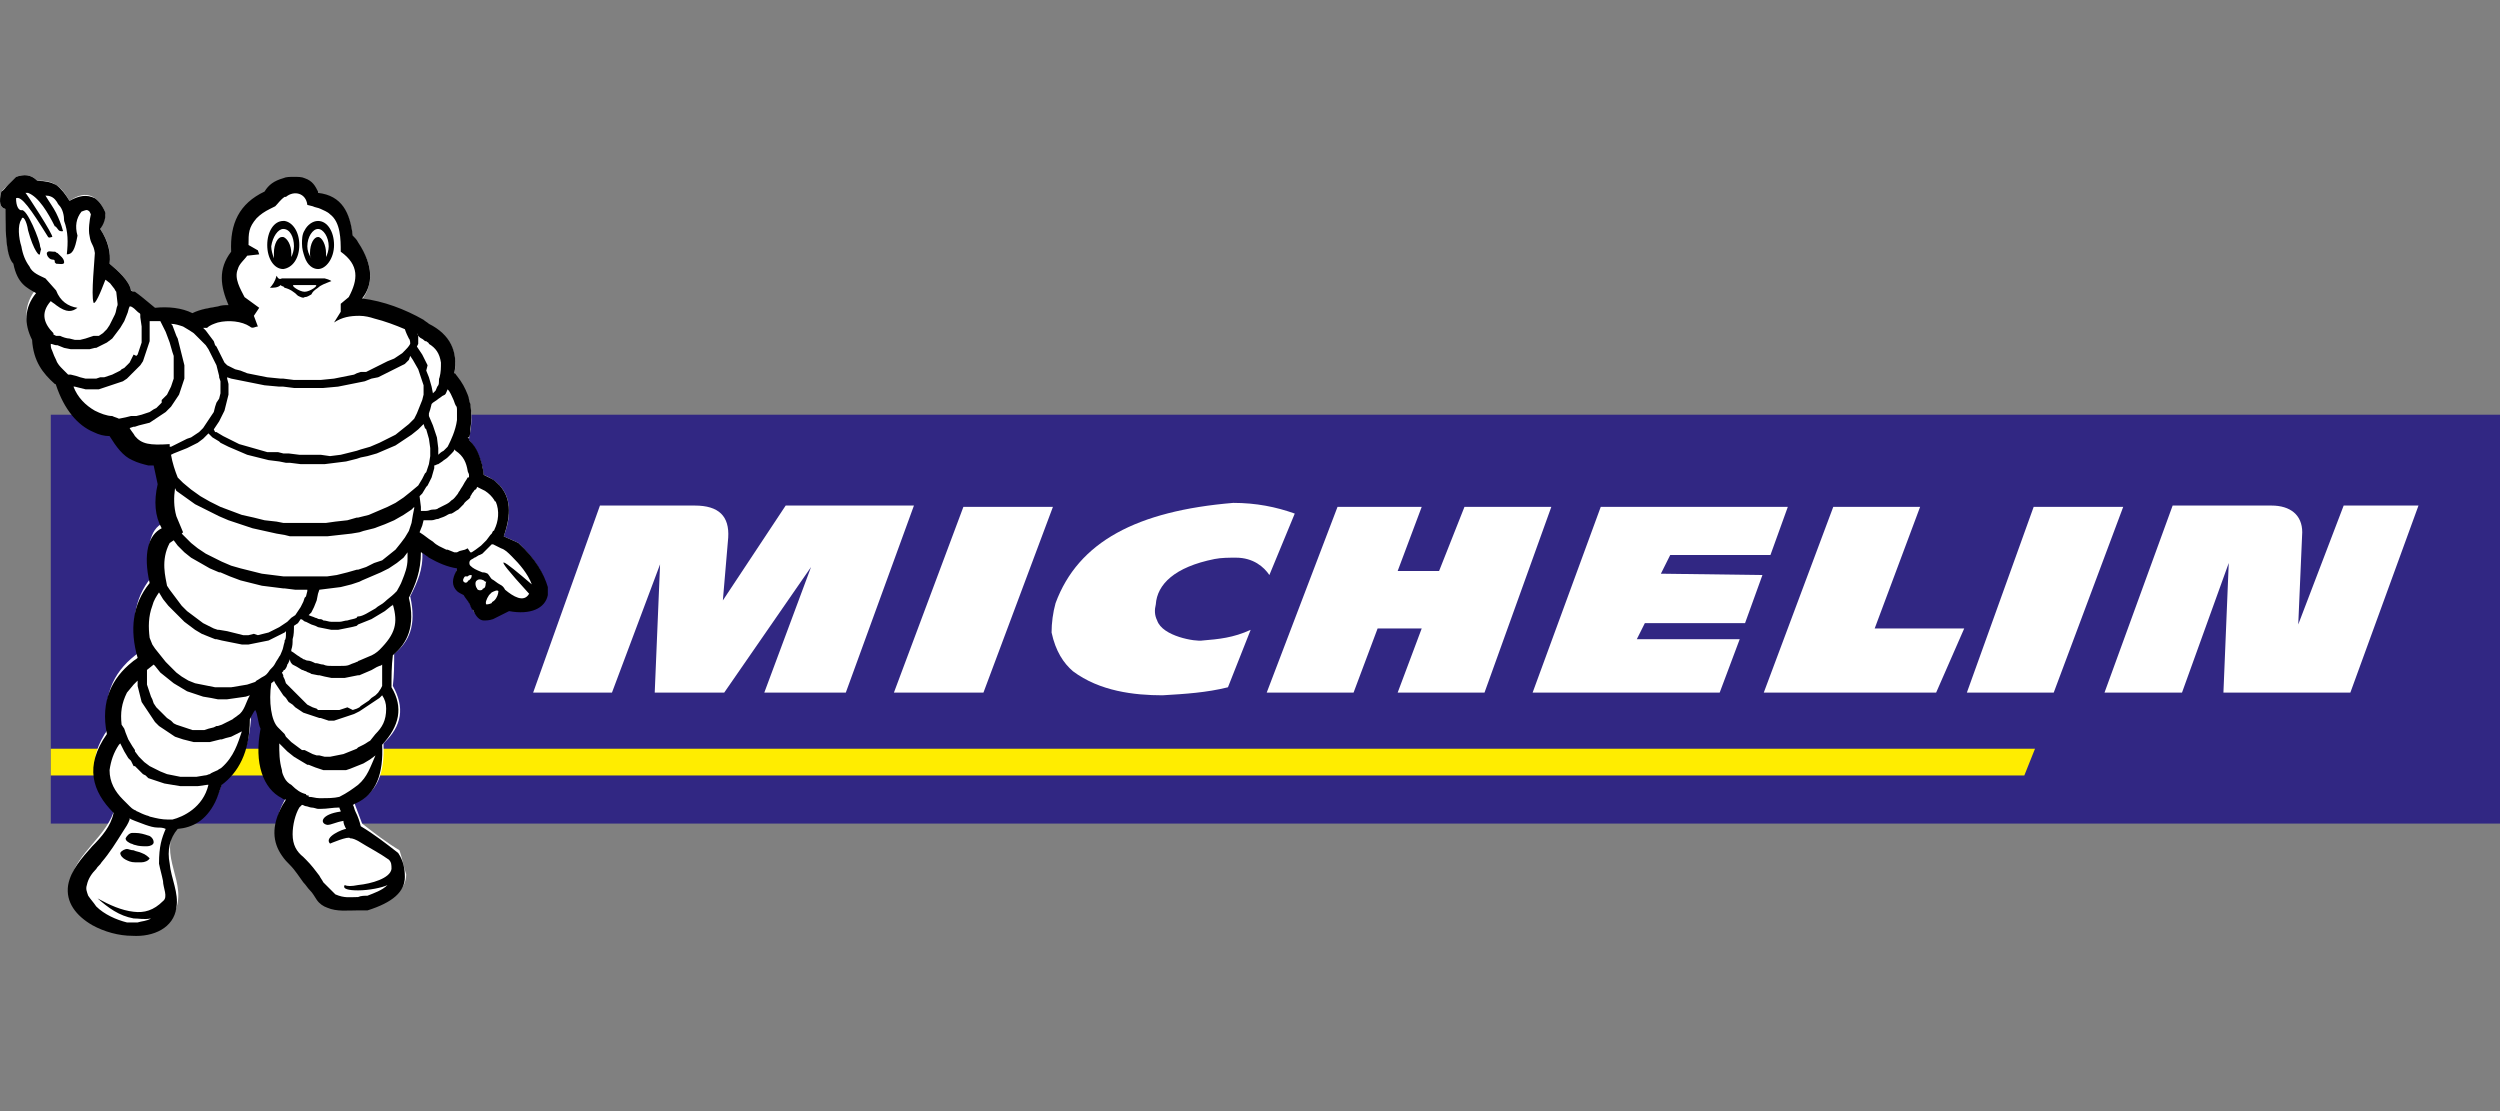
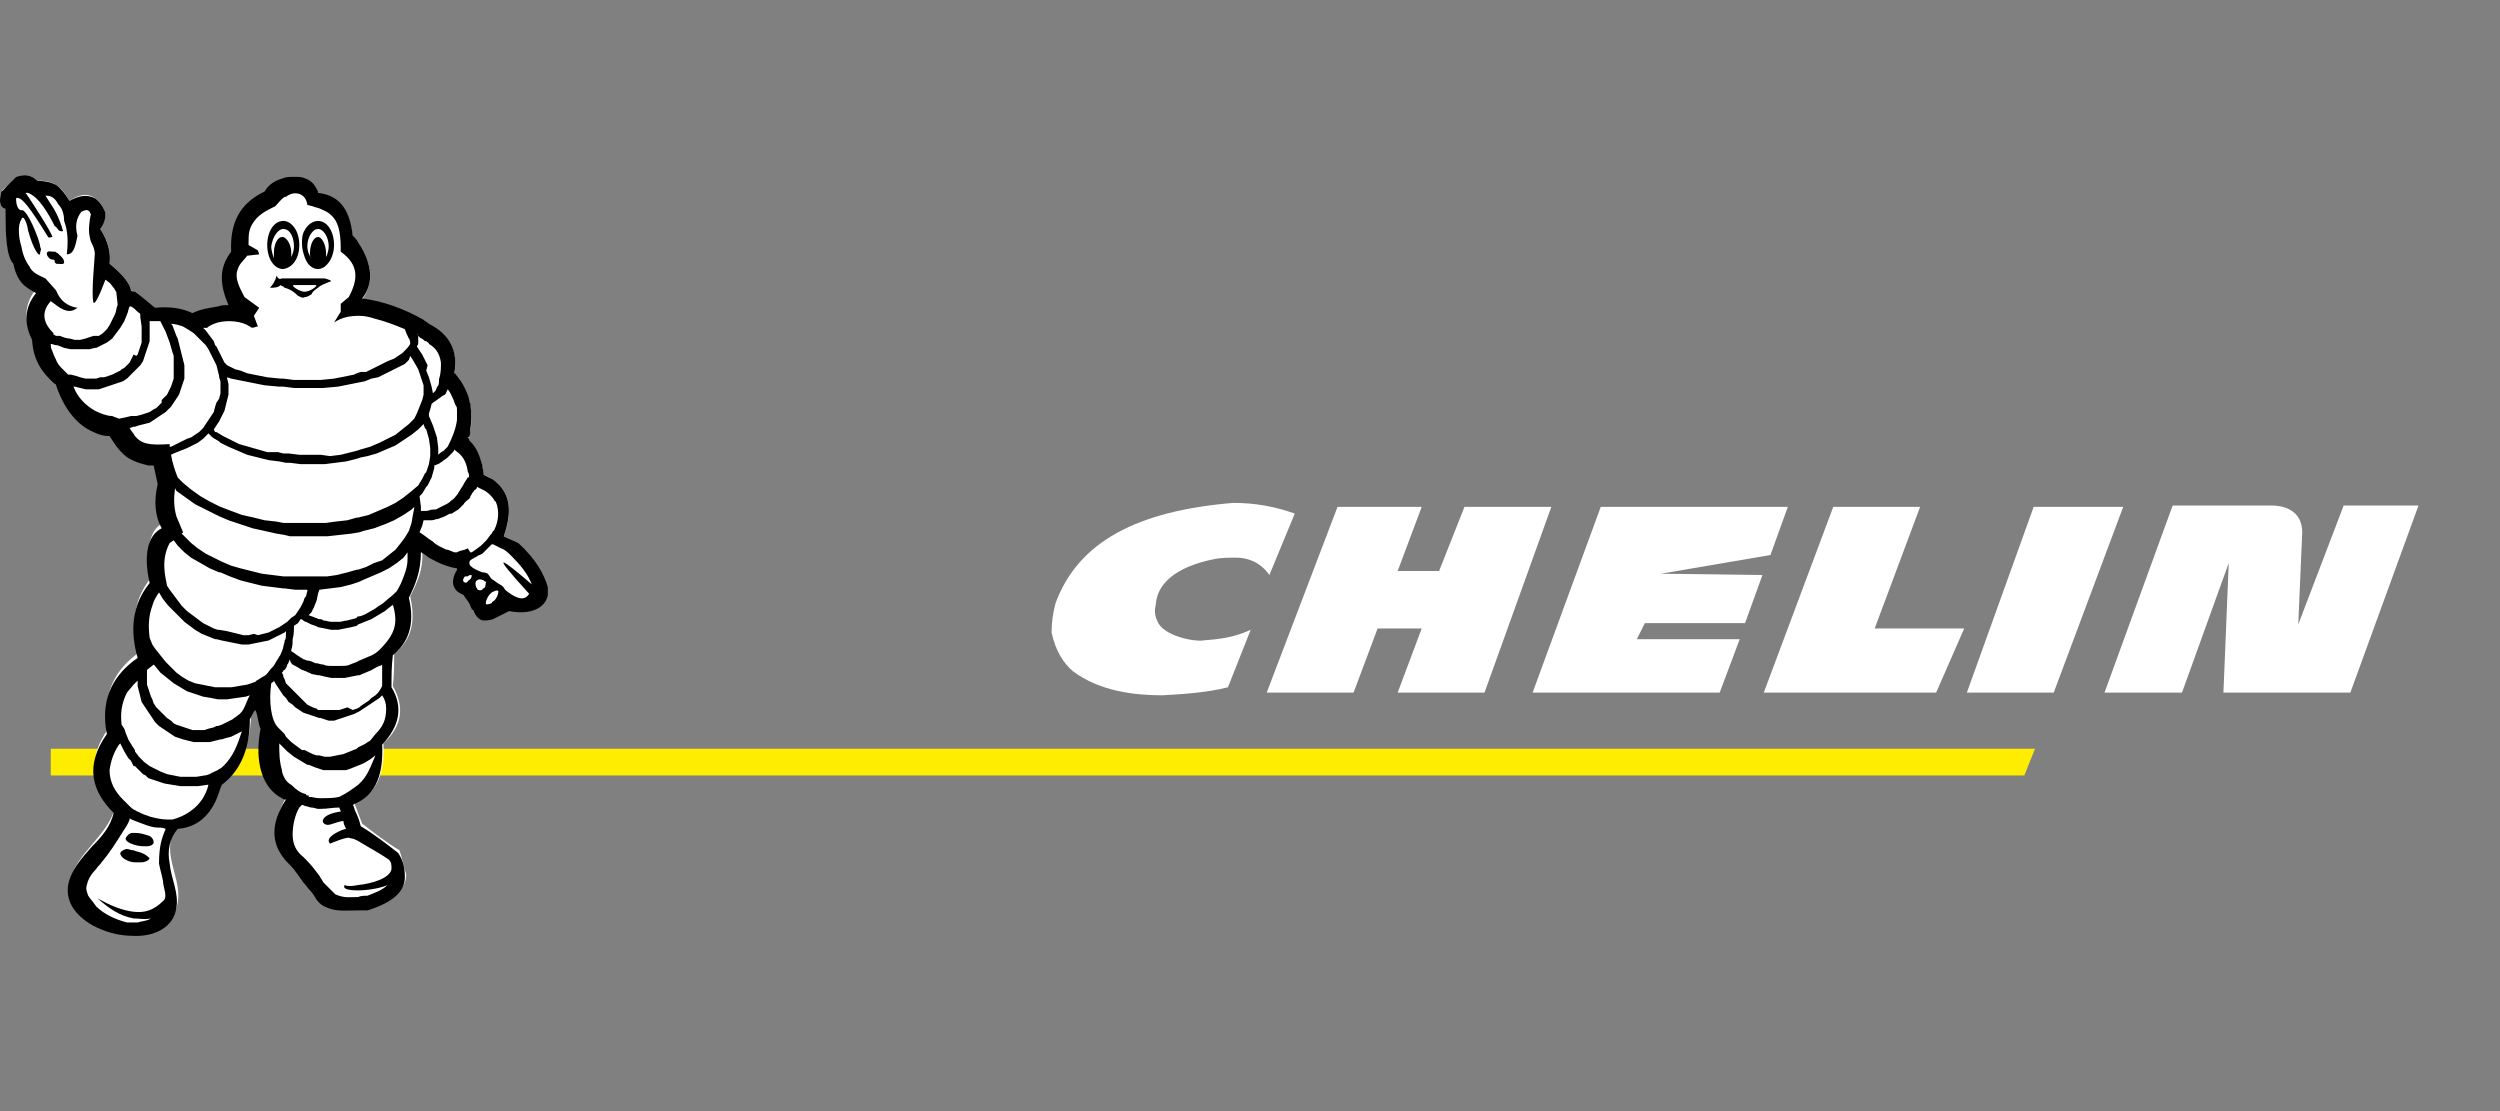
<svg xmlns="http://www.w3.org/2000/svg" width="144" height="64" viewBox="0 0 144 64" fill="none">
  <rect x="0" y="0" width="144" height="64" fill="#808080" stroke="none" />
-   <path fill-rule="evenodd" clip-rule="evenodd" d="M2.925 23.887H144V47.438H2.925V23.887Z" fill="#312783" />
-   <path fill-rule="evenodd" clip-rule="evenodd" d="M30.709 39.895L34.557 29.12H40.021C41.407 29.12 42.022 29.736 41.945 30.967L41.637 34.584L45.255 29.12H52.643L48.718 39.895H44.023L46.717 32.66L41.714 39.895H37.712L38.02 32.506L35.249 39.895H30.709Z" fill="white" />
-   <path fill-rule="evenodd" clip-rule="evenodd" d="M51.489 39.895L55.491 29.197H60.648L56.646 39.895H51.489Z" fill="white" />
  <path fill-rule="evenodd" clip-rule="evenodd" d="M77.041 29.197L72.962 39.895H77.965L79.35 36.201H81.89L80.505 39.895H85.507L89.356 29.197H84.353L82.891 32.891H80.505L81.89 29.197H77.041Z" fill="white" />
-   <path fill-rule="evenodd" clip-rule="evenodd" d="M92.203 29.197H102.978L101.978 31.968H96.205L95.667 33.045L101.516 33.122L100.515 35.893H94.743L94.281 36.816H100.208L99.053 39.895H88.278L92.203 29.197Z" fill="white" />
+   <path fill-rule="evenodd" clip-rule="evenodd" d="M92.203 29.197H102.978L101.978 31.968L95.667 33.045L101.516 33.122L100.515 35.893H94.743L94.281 36.816H100.208L99.053 39.895H88.278L92.203 29.197Z" fill="white" />
  <path fill-rule="evenodd" clip-rule="evenodd" d="M105.595 29.197L101.593 39.895H111.521L113.138 36.201H107.981L110.598 29.197H105.595Z" fill="white" />
  <path fill-rule="evenodd" clip-rule="evenodd" d="M113.291 39.895L117.139 29.197H122.296L118.294 39.895H113.291Z" fill="white" />
  <path fill-rule="evenodd" clip-rule="evenodd" d="M121.219 39.895L125.144 29.12H130.839C131.917 29.12 132.609 29.659 132.609 30.659L132.379 35.97L134.995 29.12H139.305L135.38 39.895H128.069L128.376 32.429L125.683 39.895H121.219Z" fill="white" />
  <path fill-rule="evenodd" clip-rule="evenodd" d="M72.038 36.278L70.73 39.587C69.498 39.895 68.267 39.972 66.959 40.049C65.342 40.049 63.341 39.818 61.802 38.664C61.263 38.202 60.801 37.509 60.571 36.432C60.571 35.893 60.648 35.277 60.801 34.738C62.11 31.198 65.496 29.428 71.038 28.966C72.346 28.966 73.501 29.197 74.578 29.582L73.116 33.122C72.808 32.66 72.192 32.122 71.192 32.122C70.807 32.122 70.345 32.122 69.96 32.199C67.651 32.66 66.651 33.661 66.574 34.815C66.497 35.123 66.497 35.431 66.651 35.739C66.959 36.663 68.883 36.97 69.267 36.893C70.191 36.816 71.038 36.739 72.038 36.278Z" fill="white" />
  <path fill-rule="evenodd" clip-rule="evenodd" d="M2.925 43.127H117.216L116.601 44.667H2.925V43.127Z" fill="#FFED00" />
  <path fill-rule="evenodd" clip-rule="evenodd" d="M16.932 10.341C17.933 10.264 18.164 10.726 18.317 11.187C19.703 11.341 20.165 12.342 20.319 13.65C21.55 15.113 21.55 16.267 20.857 17.267C22.243 17.498 23.551 17.96 24.706 18.73C25.937 19.346 26.399 20.269 26.168 21.578C27.322 22.963 27.245 24.117 27.015 25.272H26.938L27.015 25.349C27.476 25.887 27.784 26.58 27.861 27.35C29.169 27.889 29.708 29.043 29.015 30.89C29.323 31.044 29.554 31.121 29.862 31.275C32.402 33.738 31.632 35.508 29.246 35.046C28.323 35.585 27.553 35.97 27.168 34.969C27.015 34.661 26.86 34.431 26.707 34.123C26.091 33.892 26.014 33.43 26.399 32.66C25.629 32.583 24.936 32.276 24.321 31.737C24.398 32.814 24.013 33.584 23.628 34.353C24.013 36.047 23.551 36.97 22.704 37.663C22.704 38.279 22.704 38.894 22.628 39.51C23.32 40.742 23.166 41.819 22.089 42.82C22.166 44.436 21.781 45.744 20.395 46.206C20.549 46.591 20.703 47.053 20.857 47.438C21.55 47.976 22.243 48.515 23.012 48.977C23.166 49.438 23.243 49.9 23.397 50.362C23.397 51.209 22.704 51.824 21.242 52.286C20.473 52.209 19.78 52.209 18.933 52.132C18.625 51.824 18.241 51.44 17.933 51.132C17.548 50.67 17.163 50.131 16.778 49.669C15.855 48.669 15.547 47.438 16.547 45.821C15.316 45.359 15.008 43.743 15.162 41.588C15.008 41.28 14.931 40.895 14.777 40.588C14.7 40.665 14.546 40.972 14.469 41.126C14.392 43.127 13.777 44.205 12.853 44.898C12.314 46.745 11.391 47.438 10.313 47.438C9.851 47.976 9.697 48.592 9.851 49.438C10.005 50.285 10.39 51.132 10.236 51.978C9.774 54.903 3.694 53.518 4.079 50.67C4.387 49.131 6.234 48.13 6.619 46.514C5.388 45.206 4.926 43.82 6.234 41.973C5.849 39.895 6.696 38.51 8.004 37.586C7.543 35.97 7.696 34.508 8.697 33.276C8.389 31.583 8.62 30.505 9.39 30.12C9.082 29.428 9.005 28.581 9.159 27.581C9.082 27.196 9.005 26.888 8.928 26.503C8.851 26.503 8.697 26.503 8.62 26.503C7.696 26.426 6.927 25.811 6.388 24.81C4.926 24.656 3.848 23.733 3.232 21.885C2.54 21.347 2.001 20.577 1.847 19.346C1.385 18.422 1.385 17.498 2.078 16.652C1.616 16.575 1.001 16.267 0.847 15.189C0.462 15.036 0.308 13.65 0.308 12.034C0 11.957 -0.077 11.649 0.077 11.033C0.231 10.879 0.385 10.726 0.462 10.649C0.616 10.495 0.77 10.341 0.924 10.187C1.385 10.033 1.77 10.033 2.155 10.418C3.156 10.341 3.617 10.879 4.002 11.572C4.772 11.033 5.541 11.033 6.08 12.265C6.08 12.573 5.926 12.88 5.772 13.188C6.234 13.881 6.388 14.497 6.311 15.189C6.773 15.574 7.466 16.19 7.543 16.729C7.466 16.652 8.081 17.037 8.928 17.806C9.697 17.729 10.467 17.806 11.083 18.114C11.775 17.729 12.545 17.652 13.238 17.652C12.776 16.652 12.622 15.651 13.392 14.574C13.238 13.034 13.854 11.803 15.316 11.11C15.624 10.649 15.932 10.341 16.932 10.341Z" fill="white" />
  <path fill-rule="evenodd" clip-rule="evenodd" d="M29.862 31.275C29.554 31.121 29.323 31.044 29.015 30.89C29.477 29.582 29.4 28.658 28.785 27.965C28.631 27.812 28.477 27.658 28.323 27.581C28.169 27.504 28.015 27.427 27.861 27.35C27.861 27.119 27.784 26.965 27.784 26.811C27.63 26.272 27.476 25.811 27.091 25.426C27.015 25.349 27.015 25.349 27.015 25.272L26.938 25.195H27.015C27.091 25.041 27.091 24.887 27.091 24.733C27.168 24.271 27.168 23.809 27.091 23.271C27.015 23.117 27.015 22.886 26.938 22.732C26.784 22.347 26.63 22.039 26.322 21.654C26.245 21.578 26.245 21.5 26.168 21.5C26.399 20.269 25.937 19.268 24.706 18.653C24.629 18.576 24.475 18.499 24.398 18.422C23.32 17.806 22.089 17.344 20.857 17.191C21.473 16.421 21.55 15.343 20.626 13.958C20.549 13.804 20.473 13.727 20.319 13.573C20.165 12.265 19.703 11.264 18.317 11.11C18.317 11.11 18.317 11.11 18.317 11.033C18.164 10.726 18.01 10.418 17.548 10.264C17.394 10.187 17.163 10.187 16.932 10.187C16.701 10.187 16.47 10.187 16.316 10.264C15.778 10.418 15.47 10.649 15.239 11.033C13.777 11.726 13.238 12.88 13.315 14.497C12.545 15.497 12.699 16.498 13.161 17.575C12.93 17.575 12.776 17.575 12.545 17.652C12.083 17.729 11.545 17.806 11.083 18.037C10.467 17.729 9.697 17.652 8.928 17.729C8.466 17.344 8.004 16.96 7.773 16.806C7.619 16.806 7.543 16.729 7.543 16.729C7.466 16.19 6.773 15.574 6.311 15.189C6.388 14.574 6.234 13.881 5.772 13.188C6.003 12.88 6.08 12.573 6.08 12.265C5.926 11.88 5.695 11.572 5.464 11.418C5.003 11.187 4.541 11.264 4.002 11.572C3.771 11.187 3.54 10.879 3.232 10.649C2.925 10.495 2.617 10.418 2.155 10.418C1.77 10.033 1.385 10.033 0.924 10.187C0.77 10.341 0.616 10.495 0.462 10.649C0.308 10.803 0.231 10.956 0.077 11.033C-0.077 11.649 0 11.957 0.308 12.034C0.308 13.65 0.385 14.805 0.77 15.189C1.001 16.344 1.539 16.575 2.078 16.883C1.385 17.729 1.385 18.653 1.847 19.576C1.924 20.808 2.463 21.5 3.156 22.116C3.232 22.116 3.232 22.193 3.232 22.193C3.694 23.578 4.464 24.502 5.388 24.887C5.695 25.041 6.003 25.118 6.311 25.118C6.696 25.733 7.081 26.272 7.619 26.503C7.927 26.657 8.235 26.734 8.543 26.811C8.62 26.811 8.774 26.811 8.851 26.811C8.928 27.196 9.005 27.504 9.082 27.889C8.851 28.889 8.928 29.736 9.313 30.428C8.543 30.813 8.235 31.891 8.62 33.584C7.619 34.815 7.466 36.278 7.927 37.894C7.85 37.971 7.696 38.048 7.619 38.125C6.465 39.048 5.772 40.357 6.157 42.281C4.849 44.128 5.311 45.59 6.542 46.822C6.388 47.591 5.849 48.207 5.311 48.746C4.695 49.438 4.079 50.131 3.925 50.978C3.771 51.978 4.387 52.748 5.311 53.287C6.003 53.672 6.85 53.903 7.619 53.903C8.851 53.979 10.005 53.441 10.159 52.286C10.313 51.44 9.851 50.593 9.774 49.746C9.621 48.977 9.774 48.284 10.236 47.745C11.083 47.668 11.852 47.283 12.391 46.206C12.545 45.898 12.622 45.59 12.776 45.206C13.7 44.513 14.392 43.358 14.392 41.434C14.469 41.28 14.623 40.972 14.7 40.895C14.854 41.126 14.854 41.665 15.008 41.973C14.623 43.974 15.162 45.436 16.239 45.975C16.316 46.052 16.393 46.052 16.47 46.052C16.393 46.206 16.316 46.283 16.239 46.437C15.624 47.591 15.701 48.515 16.239 49.285C16.393 49.516 16.547 49.669 16.701 49.823C17.009 50.131 17.24 50.516 17.471 50.824C17.625 50.978 17.702 51.132 17.856 51.286C18.01 51.44 18.087 51.593 18.241 51.824C18.395 52.055 18.625 52.209 18.856 52.286C19.395 52.517 20.011 52.44 20.549 52.44C20.78 52.44 20.934 52.44 21.165 52.44C22.628 51.978 23.32 51.363 23.32 50.516C23.32 50.054 23.243 49.593 22.935 49.131C22.243 48.592 21.55 48.053 20.78 47.591C20.703 47.283 20.626 47.053 20.473 46.745C20.395 46.591 20.395 46.437 20.319 46.36C20.395 46.36 20.395 46.283 20.473 46.283C21.704 45.744 22.089 44.513 22.012 42.897C23.012 41.819 23.243 40.742 22.55 39.587C22.55 38.971 22.55 38.356 22.628 37.74C23.474 37.047 23.936 36.047 23.551 34.431C23.936 33.661 24.244 32.891 24.244 31.814C24.321 31.814 24.321 31.891 24.398 31.891C24.475 31.968 24.629 32.045 24.706 32.122C25.244 32.429 25.783 32.66 26.322 32.737C26.322 32.737 26.322 32.737 26.322 32.814C26.014 33.353 26.014 33.738 26.322 34.046C26.399 34.123 26.553 34.2 26.707 34.277C26.784 34.431 26.938 34.584 27.015 34.738C27.091 34.815 27.091 34.969 27.168 35.046C27.168 35.123 27.168 35.123 27.245 35.123C27.399 35.508 27.63 35.739 27.861 35.739C28.015 35.739 28.169 35.739 28.4 35.662C28.554 35.585 28.708 35.508 28.862 35.431C29.015 35.354 29.169 35.277 29.323 35.2C30.555 35.431 31.401 35.046 31.555 34.277V33.815C31.325 33.045 30.863 32.199 29.862 31.275ZM26.938 27.119C26.938 27.196 27.015 27.273 27.015 27.35V27.427C27.015 27.504 27.015 27.504 26.938 27.504C26.86 27.658 26.784 27.735 26.707 27.889C26.63 28.043 26.553 28.119 26.476 28.273C26.399 28.35 26.399 28.427 26.322 28.504C26.245 28.581 26.168 28.735 26.014 28.812C25.937 28.889 25.86 28.966 25.706 29.043C25.552 29.12 25.398 29.197 25.244 29.274C25.167 29.351 25.013 29.351 24.936 29.351C24.782 29.351 24.706 29.428 24.552 29.428C24.475 29.428 24.475 29.428 24.398 29.428C24.321 29.428 24.244 29.428 24.244 29.428V29.197L24.167 28.581L24.244 28.504L24.321 28.427L24.552 28.043L24.629 27.965L24.86 27.504L25.013 26.965V26.811C25.09 26.811 25.167 26.734 25.244 26.734L25.475 26.58C25.552 26.503 25.706 26.426 25.783 26.349C25.86 26.272 25.937 26.195 26.014 26.118C26.091 26.041 26.168 25.964 26.168 25.887L26.245 25.964C26.707 26.272 26.86 26.657 26.938 27.119ZM25.629 22.732C25.706 22.655 25.706 22.578 25.783 22.424C25.937 22.578 26.014 22.809 26.091 22.963C26.168 23.117 26.168 23.194 26.245 23.348C26.322 23.425 26.322 23.502 26.322 23.655C26.322 23.809 26.322 23.963 26.322 24.194C26.245 24.81 25.937 25.426 25.86 25.58L25.783 25.733C25.706 25.811 25.629 25.887 25.552 25.964C25.398 26.041 25.321 26.118 25.244 26.195V25.811L25.167 25.195L24.936 24.502L24.706 23.963V23.886V23.809L24.782 23.578L24.86 23.271L24.936 23.194L25.167 23.04C25.244 22.963 25.398 22.886 25.475 22.809L25.629 22.732ZM24.167 19.422C24.244 19.499 24.321 19.499 24.398 19.576C24.475 19.653 24.475 19.653 24.552 19.653C24.629 19.73 24.706 19.73 24.706 19.807C25.09 20.038 25.321 20.346 25.398 20.885C25.398 21.193 25.398 21.424 25.321 21.731C25.244 21.885 25.321 22.039 25.244 22.193C25.167 22.27 25.167 22.347 25.09 22.501C25.013 22.578 25.013 22.578 24.936 22.655L24.86 22.27L24.706 21.731L24.552 21.347L24.629 21.039L24.398 20.577L24.321 20.423L24.013 19.961L24.09 19.807V19.73V19.576V19.422C24.09 19.346 24.09 19.268 24.013 19.192C24.09 19.346 24.09 19.346 24.167 19.422ZM23.628 20.5L23.782 20.731L24.09 21.27L24.244 21.731L24.398 22.193V22.501V22.655V22.732L24.321 23.04L24.167 23.425L24.013 23.809L23.859 24.117L23.551 24.425L23.166 24.733L22.781 25.041L22.32 25.272L21.858 25.503L21.319 25.733L20.78 25.887L20.549 25.964L20.242 26.041L19.626 26.195L19.01 26.272L18.471 26.195H18.317H17.856H17.548H17.24L16.624 26.118H16.316L16.009 26.041H15.393L14.854 25.887L14.315 25.733L13.777 25.58L13.315 25.349L12.853 25.118L12.468 24.887H12.391L12.314 24.733L12.468 24.502L12.622 24.271L12.776 23.963L12.93 23.655L13.007 23.348L13.084 23.04L13.161 22.732V22.424V22.116L13.084 21.808V21.731L13.315 21.808L13.7 21.885L14.085 21.962L14.469 22.039L14.854 22.116L15.239 22.193L16.085 22.27H16.316L16.932 22.347H17.548H17.779H18.317H18.625L19.472 22.27L19.857 22.193L20.242 22.116L20.626 22.039L21.011 21.962L21.396 21.808L21.781 21.731L22.089 21.578L22.397 21.424L22.704 21.27L23.012 21.116L23.32 20.962L23.551 20.731L23.628 20.5ZM11.93 18.884C12.083 18.73 12.314 18.653 12.545 18.576C13.161 18.422 13.931 18.499 14.392 18.807C14.546 18.961 14.7 18.807 14.854 18.807L14.623 18.191L14.931 17.729L14.085 17.113C13.854 16.652 13.469 16.036 13.7 15.497C13.777 15.189 14.085 14.959 14.238 14.728L14.931 14.651L14.854 14.42L14.315 14.112C14.315 13.419 14.315 13.111 14.777 12.573C15.008 12.342 15.239 12.188 15.547 12.034L15.855 11.88C16.009 11.726 16.163 11.495 16.393 11.341C16.393 11.341 16.393 11.341 16.47 11.341C16.932 10.956 17.625 11.11 17.702 11.803L18.01 11.88C18.164 11.957 18.317 11.957 18.471 12.034C18.625 12.111 18.856 12.188 19.01 12.342C19.626 12.803 19.626 13.804 19.626 14.497C20.703 15.266 20.626 16.113 20.088 17.113L19.626 17.498V17.96L19.241 18.576C19.703 18.268 20.165 18.191 20.703 18.191C21.011 18.191 21.319 18.268 21.55 18.345C22.166 18.499 22.781 18.73 23.32 18.961C23.397 19.192 23.474 19.346 23.551 19.499C23.628 19.576 23.628 19.73 23.628 19.807C23.551 19.961 23.397 20.115 23.32 20.192L23.166 20.346L22.935 20.5L22.704 20.654L22.32 20.808L22.012 20.962L21.704 21.116L21.396 21.27L21.088 21.424H20.78L20.549 21.5L20.395 21.578L20.011 21.654L19.241 21.808L18.471 21.885H18.241H17.702H17.471H16.932L16.316 21.808H16.163L15.393 21.731L14.623 21.578L14.238 21.5L13.854 21.347L13.546 21.27L13.238 21.116L13.084 21.039L12.93 20.885L12.776 20.577L12.622 20.269L12.468 19.961L12.391 19.884L12.314 19.653L12.083 19.346L11.852 19.038L11.699 18.884C11.852 18.884 11.852 18.884 11.93 18.884ZM3.232 16.729L2.617 16.036C2.309 15.882 1.847 15.728 1.693 15.343C1.462 15.036 1.308 14.651 1.231 14.189C1.077 13.727 1.001 12.957 1.231 12.65C1.308 12.342 1.539 12.727 1.616 13.265C1.924 14.42 2.309 14.882 2.309 14.574C2.386 14.189 2.386 14.497 2.309 14.189C2.309 13.881 1.539 11.957 1.231 12.111C1.077 12.111 0.924 11.88 0.924 11.418C1.231 11.264 1.77 12.034 2.771 13.65C2.848 13.727 2.925 13.65 3.002 13.65C3.156 13.65 1.462 11.033 1.462 11.11H1.616C2.232 11.341 2.771 12.265 3.156 13.034C3.232 13.034 3.309 13.188 3.386 13.265C3.463 13.342 3.694 13.342 3.617 13.265C3.54 12.957 3.386 12.573 3.232 12.265C3.079 11.957 2.848 11.649 2.617 11.264C2.848 11.264 3.079 11.341 3.232 11.572C3.309 11.649 3.309 11.726 3.386 11.803C3.617 12.034 3.694 12.419 3.694 12.727C3.925 13.342 3.925 13.958 3.848 14.651C4.156 14.651 4.31 14.42 4.464 13.573C4.31 13.034 4.387 12.573 4.695 12.188C4.926 12.111 5.003 12.034 5.157 12.188L5.234 12.342C5.157 12.65 5.08 13.265 5.157 13.573C5.234 14.112 5.388 14.035 5.464 14.574C5.464 14.805 5.234 17.037 5.388 17.421C5.388 17.498 5.464 17.421 5.464 17.421C5.695 17.191 6.08 16.036 6.08 16.113C6.465 16.421 6.234 16.19 6.542 16.575C6.619 16.652 6.619 16.729 6.696 16.806L6.773 17.498V17.575C6.696 17.729 6.696 17.96 6.619 18.114L6.465 18.422L6.311 18.73L6.157 18.961L5.926 19.192L5.695 19.346H5.464H5.388L5.157 19.422L4.926 19.499L4.618 19.576H4.31L4.002 19.499C3.848 19.499 3.617 19.422 3.463 19.346H3.232L3.079 19.268V19.192C2.54 18.653 2.309 18.037 2.925 17.344C3.002 17.421 3.156 17.498 3.232 17.575C3.848 18.037 4.156 17.96 4.464 17.729C3.925 17.652 3.463 17.344 3.232 16.729ZM3.925 21.578L3.617 21.27C3.463 21.116 3.309 20.962 3.232 20.731C3.156 20.577 3.079 20.423 3.002 20.192C2.925 20.038 2.925 19.961 2.925 19.807C3.002 19.807 3.156 19.884 3.232 19.884H3.309L3.694 20.038L4.079 20.115H4.464H4.849H5.157L5.464 20.038H5.541L5.849 19.884L6.003 19.807L6.157 19.73L6.465 19.499L6.696 19.192L6.927 18.884L7.158 18.499L7.312 18.114C7.389 17.96 7.389 17.806 7.466 17.652H7.543C7.696 17.729 7.773 17.806 7.927 17.96C8.004 18.037 8.081 18.037 8.081 18.114V18.268L8.158 18.807V19.038V19.268V19.499V19.73L8.081 19.961L8.004 20.192L7.927 20.423L7.85 20.5L7.696 20.423L7.619 20.577L7.543 20.731L7.466 20.885L7.312 21.039L7.158 21.193L7.004 21.27L6.927 21.347L6.773 21.424L6.619 21.5L6.465 21.578L6.234 21.654L6.003 21.731H5.772L5.541 21.808H5.464H5.388H5.157H4.926L4.618 21.731L4.387 21.654L4.079 21.578H3.925ZM6.85 24.117C6.696 24.04 6.619 24.04 6.465 23.963C6.157 23.963 5.772 23.809 5.464 23.655C4.926 23.348 4.464 22.886 4.233 22.27H4.31L4.618 22.347L4.926 22.424H5.234H5.388H5.464H5.695L5.926 22.347L6.157 22.27L6.388 22.193L6.619 22.116L6.85 22.039L7.081 21.962L7.312 21.808L7.466 21.654L7.619 21.5L7.773 21.347L7.927 21.193L8.081 21.039L8.235 20.808L8.312 20.577L8.389 20.346L8.466 20.115L8.543 19.884L8.62 19.653V19.422V19.192V18.884V18.576V18.499C8.851 18.499 9.082 18.499 9.236 18.499L9.544 19.115L9.774 19.73L9.928 20.269L10.005 20.5V20.885V21.116V21.347V21.578V21.808L9.928 22.039L9.851 22.27L9.774 22.424L9.697 22.578L9.621 22.732L9.467 22.886L9.313 23.04V23.194L9.159 23.348L9.005 23.502L8.851 23.578L8.62 23.733L8.389 23.809L8.158 23.886L7.85 23.963H7.773H7.543L7.235 24.04L6.85 24.117ZM7.773 25.118C7.696 24.964 7.543 24.81 7.466 24.656L7.696 24.579H7.773L8.004 24.502L8.312 24.425L8.62 24.348L8.851 24.194L9.082 24.04L9.313 23.886L9.544 23.733L9.697 23.578L9.851 23.425L10.005 23.194L10.159 22.963L10.313 22.732L10.39 22.501L10.467 22.27L10.544 22.039L10.621 21.808V21.578V21.347V21.039L10.544 20.731L10.467 20.423L10.39 20.115L10.313 19.807L10.236 19.499L10.159 19.346L9.928 18.73L9.851 18.653C10.082 18.653 10.313 18.73 10.544 18.807L10.929 19.038L11.16 19.192L11.391 19.422L11.622 19.653L11.852 19.884L12.006 20.115L12.16 20.423L12.314 20.731L12.468 21.039L12.545 21.347L12.622 21.654V21.731L12.699 21.962V22.27V22.424V22.655L12.622 22.963L12.468 23.194L12.391 23.425L12.314 23.733L12.16 23.963L12.006 24.194L11.852 24.425L11.699 24.656L11.468 24.887L11.237 25.041L11.006 25.195L10.775 25.272L10.467 25.426L10.159 25.58L9.851 25.733H9.774C9.774 25.657 9.774 25.657 9.774 25.58C8.62 25.657 8.158 25.58 7.773 25.118ZM16.778 35.585L16.547 35.816L16.316 35.97L16.085 36.124L15.778 36.278L15.47 36.432L15.162 36.508L14.854 36.586L14.623 36.508L14.315 36.586H14.008L13.7 36.508L13.392 36.432L13.084 36.355L12.622 36.278H12.545L12.314 36.201L12.006 36.047L11.699 35.893L11.391 35.662L11.083 35.431L10.775 35.2L10.467 34.892L10.236 34.584L10.005 34.277L9.774 33.969L9.621 33.738C9.544 33.276 9.236 32.276 9.774 31.275L10.005 31.121L10.236 31.429L10.621 31.814L11.006 32.122L11.545 32.429L12.083 32.737L12.622 32.968H12.699L13.238 33.199L13.854 33.43L14.469 33.584L15.085 33.738L15.701 33.815L16.316 33.892H16.393L17.009 33.969H17.625H17.702V34.046L17.625 34.353L17.548 34.431L17.471 34.661L17.317 34.969L17.163 35.2L17.009 35.431L16.778 35.585ZM16.855 38.279C17.009 38.356 17.163 38.433 17.394 38.587C17.471 38.587 17.548 38.663 17.625 38.663C17.702 38.74 17.856 38.74 17.933 38.818L18.317 38.894H18.395L18.702 38.971L19.087 39.048H19.472H19.857L20.242 38.971L20.626 38.894H20.703C20.857 38.818 21.088 38.74 21.242 38.663C21.473 38.587 21.627 38.433 21.858 38.356C21.935 38.356 22.012 38.279 22.012 38.279C22.012 38.663 22.012 39.125 22.012 39.51L21.935 39.664L21.781 39.895L21.627 40.049L21.396 40.203L21.242 40.357L21.011 40.511L20.78 40.665L20.703 40.742L20.549 40.819L20.319 40.895L20.011 40.742L19.78 40.819L19.549 40.895H19.395H19.241H19.01H18.779H18.625H18.395H18.317L18.241 40.819L18.01 40.742L17.856 40.665L17.702 40.588L17.625 40.511L17.548 40.434L17.394 40.28L17.24 40.126L17.086 39.972L16.932 39.818L16.778 39.664L16.624 39.51L16.47 39.356L16.393 39.125L16.316 38.971V38.894L16.239 38.74C16.239 38.74 16.239 38.74 16.316 38.663C16.316 38.663 16.316 38.587 16.393 38.587C16.47 38.51 16.547 38.356 16.547 38.279C16.624 38.202 16.624 38.125 16.701 37.971C16.701 38.125 16.778 38.202 16.855 38.279ZM9.39 51.901C8.851 52.44 8.312 52.594 7.696 52.517C7.004 52.44 6.311 52.132 5.618 51.747C6.234 52.286 6.85 52.748 7.696 52.902C8.004 52.902 8.312 52.979 8.697 52.902C8.466 53.056 8.158 53.056 7.927 53.133C7.85 53.133 7.773 53.133 7.773 53.133C7.619 53.133 7.466 53.133 7.312 53.133C6.696 52.979 6.003 52.671 5.541 52.209C5.388 51.978 5.234 51.824 5.08 51.593C5.003 51.363 4.926 51.209 5.003 50.978C5.08 50.593 5.311 50.285 5.541 50.054C5.618 49.9 5.772 49.823 5.849 49.669C6.311 49.131 6.696 48.515 7.081 47.899C7.235 47.668 7.389 47.438 7.466 47.207V47.13C7.543 47.207 7.619 47.207 7.773 47.283C8.004 47.361 8.158 47.438 8.389 47.514C8.62 47.591 8.851 47.668 9.082 47.668C9.236 47.668 9.39 47.668 9.544 47.745C9.313 48.284 9.159 48.746 9.159 49.746C9.236 50.131 9.313 50.362 9.39 50.747C9.39 51.132 9.697 51.67 9.39 51.901ZM9.928 47.207C9.851 47.207 9.774 47.207 9.697 47.207C9.313 47.207 9.005 47.13 8.697 47.053C8.62 47.053 8.543 46.976 8.466 46.976C8.235 46.899 8.081 46.822 7.927 46.745C7.85 46.745 7.85 46.668 7.773 46.668C7.619 46.591 7.543 46.514 7.466 46.437L7.312 46.283L7.081 46.052C6.619 45.59 6.311 45.052 6.311 44.359C6.388 43.82 6.542 43.358 6.85 42.897L6.927 42.82L7.158 43.281L7.389 43.666L7.543 43.82L7.619 43.974L7.696 44.128H7.773L7.927 44.282L8.081 44.436L8.235 44.59L8.389 44.667L8.543 44.821L8.774 44.898L9.005 44.975L9.236 45.052L9.467 45.129L9.928 45.206L10.39 45.282H10.852H11.391L11.93 45.206H12.006C11.699 46.514 10.544 47.053 9.928 47.207ZM12.776 44.205C12.699 44.282 12.622 44.282 12.545 44.359C12.391 44.436 12.16 44.513 12.083 44.59C12.006 44.59 11.93 44.667 11.775 44.667L11.314 44.744H10.852H10.39L10.005 44.667L9.621 44.59L9.236 44.436L8.928 44.282L8.62 44.128L8.312 43.897L8.004 43.589L7.773 43.281V43.204L7.619 42.974L7.389 42.589L7.235 42.204L7.158 41.973L7.004 41.742C6.927 41.049 7.004 40.511 7.312 39.895L7.696 39.433L7.927 39.202V39.51L8.004 39.818L8.081 40.126L8.158 40.434L8.312 40.665L8.466 40.895L8.62 41.126L8.774 41.357L8.928 41.588L9.159 41.819L9.39 41.973L9.621 42.127L9.851 42.281L10.082 42.435L10.313 42.512L10.544 42.589L10.852 42.666L11.16 42.743H11.468H11.775H12.083L12.391 42.666L12.699 42.589H12.776L13.007 42.512L13.315 42.435L13.623 42.281L13.931 42.127C13.7 42.82 13.469 43.589 12.776 44.205ZM13.7 41.203C13.623 41.28 13.469 41.357 13.392 41.434L13.084 41.588L12.776 41.742L12.545 41.819H12.468L12.314 41.896L12.006 41.973L11.775 42.05H11.545H11.314H11.083L10.852 41.973L10.621 41.896L10.39 41.819L10.159 41.742L10.005 41.665L9.851 41.511L9.621 41.357L9.467 41.203L9.313 41.049L9.159 40.895L9.005 40.742L8.851 40.511L8.774 40.28L8.697 40.126L8.62 39.895L8.543 39.664L8.466 39.433V39.125V38.818V38.51V38.587L8.851 38.279L8.928 38.356L9.236 38.74L9.621 39.048L10.005 39.356L10.39 39.587L10.775 39.818L11.237 39.972L11.699 40.126L12.16 40.203L12.545 40.28H12.622H13.084L13.623 40.203L14.161 40.126L14.392 40.049C14.161 40.434 14.085 40.972 13.7 41.203ZM15.162 38.971C15.008 39.048 14.931 39.125 14.777 39.202L14.7 39.279L14.469 39.356L14.238 39.433L13.777 39.51L13.315 39.587H12.853H12.545H12.391L12.006 39.51L11.622 39.433L11.237 39.356L10.852 39.202L10.467 38.971L10.159 38.74L9.851 38.433L9.544 38.125L9.236 37.74L8.928 37.355L8.774 37.124L8.62 36.739C8.543 36.124 8.543 35.508 8.774 34.892C8.851 34.584 9.005 34.353 9.159 34.123L9.39 34.508L9.697 34.892L10.005 35.2L10.313 35.508L10.621 35.816L10.929 36.047L11.237 36.278L11.622 36.508L12.006 36.663L12.391 36.816H12.468L12.776 36.893L13.161 36.97L13.546 37.047L13.931 37.124H14.315L14.7 37.047L15.085 36.97L15.47 36.893L15.778 36.739L16.085 36.586L16.393 36.432L16.47 36.355C16.47 36.432 16.47 36.432 16.47 36.508C16.47 36.663 16.47 36.816 16.393 36.893V36.97C16.316 37.201 16.316 37.355 16.239 37.509C16.163 37.663 16.163 37.74 16.085 37.817C16.009 37.971 15.932 38.048 15.855 38.202C15.778 38.356 15.701 38.433 15.547 38.587C15.393 38.818 15.316 38.894 15.162 38.971ZM20.626 48.438C21.242 48.823 21.858 49.131 22.397 49.516C22.55 49.669 22.55 49.823 22.55 50.054C22.474 50.593 21.396 50.901 20.626 50.978C20.242 51.055 20.011 51.055 19.857 50.978C19.703 51.209 20.088 51.286 20.626 51.286C21.242 51.286 22.012 51.132 22.32 50.978C22.012 51.286 21.55 51.44 21.165 51.593C21.011 51.593 20.78 51.593 20.626 51.67C20.165 51.67 19.857 51.748 19.318 51.517C19.087 51.286 18.856 51.055 18.625 50.824C18.548 50.67 18.471 50.593 18.395 50.439C18.164 50.131 17.933 49.823 17.625 49.516C17.548 49.438 17.548 49.438 17.471 49.362C17.086 49.054 16.855 48.669 16.855 48.053C16.855 47.514 17.009 46.899 17.24 46.514L17.394 46.36C17.471 46.36 17.548 46.437 17.625 46.437C17.702 46.437 17.856 46.514 17.933 46.514C18.087 46.514 18.241 46.591 18.317 46.591C18.395 46.591 18.395 46.591 18.471 46.591C18.856 46.591 19.164 46.514 19.549 46.514C19.549 46.591 19.626 46.668 19.626 46.745C18.471 46.899 18.395 47.438 18.856 47.514C19.087 47.514 19.318 47.361 19.78 47.283C19.78 47.438 19.857 47.591 19.934 47.745C19.78 47.745 18.625 48.207 19.01 48.592C19.01 48.592 20.088 48.13 20.165 48.284C20.319 48.284 20.473 48.361 20.626 48.438ZM20.626 45.206C20.319 45.436 20.011 45.667 19.549 45.898C19.241 45.975 18.856 45.975 18.548 45.975C18.471 45.975 18.395 45.975 18.395 45.975C18.164 45.975 18.01 45.898 17.779 45.898V45.821C17.702 45.821 17.625 45.821 17.625 45.744C17.317 45.667 17.086 45.513 16.778 45.206C16.624 45.129 16.47 44.975 16.393 44.821C16.316 44.667 16.239 44.513 16.239 44.359C16.085 43.82 16.085 43.358 16.085 42.82L16.163 42.897L16.47 43.204L16.547 43.281L16.932 43.589L17.317 43.82L17.702 44.051H17.779L18.164 44.205L18.395 44.282L18.625 44.359H18.856H19.087H19.318H19.549H19.934L20.165 44.282L20.549 44.128L20.934 43.974L21.319 43.743L21.627 43.512C21.319 44.205 21.165 44.744 20.626 45.206ZM21.627 42.281L21.319 42.666C21.165 42.743 21.088 42.82 20.934 42.897L20.626 43.05L20.549 43.127L20.165 43.281L19.78 43.435L19.395 43.512L19.01 43.589H18.702L18.395 43.512H18.241L18.01 43.435L17.702 43.281L17.548 43.204H17.394L17.086 42.974L16.778 42.743L16.47 42.435L16.393 42.281L16.163 42.05L16.009 41.896C15.624 41.511 15.47 40.434 15.624 39.356C15.701 39.279 15.778 39.279 15.778 39.202L15.855 39.356L16.009 39.587L16.163 39.818L16.316 40.049L16.393 40.126L16.47 40.203L16.624 40.434L16.855 40.588L17.009 40.742L17.24 40.895L17.471 41.049L17.702 41.126L17.933 41.203L18.164 41.28L18.395 41.357H18.471L18.702 41.434L18.933 41.511H19.164H19.241L19.472 41.434L19.703 41.357L19.934 41.28L20.165 41.203L20.395 41.126L20.549 41.049L20.703 40.972L20.934 40.819L21.165 40.665L21.396 40.511L21.627 40.357L21.858 40.203L22.012 40.049C22.166 40.28 22.243 40.511 22.243 40.819C22.243 41.511 22.012 41.896 21.627 42.281ZM21.858 37.432C21.704 37.586 21.473 37.74 21.242 37.817C21.088 37.894 20.857 37.971 20.703 38.048C20.626 38.048 20.626 38.125 20.549 38.125C20.395 38.202 20.319 38.202 20.165 38.279C20.011 38.356 19.857 38.356 19.626 38.356C19.472 38.356 19.318 38.356 19.087 38.356C18.933 38.356 18.779 38.356 18.625 38.279C18.471 38.279 18.317 38.202 18.241 38.202H18.164C18.01 38.125 17.856 38.048 17.702 38.048C17.625 38.048 17.548 37.971 17.471 37.971C17.394 37.894 17.317 37.894 17.24 37.817C17.086 37.74 16.932 37.586 16.778 37.509C16.778 37.509 16.778 37.509 16.778 37.432C16.855 37.201 16.855 37.047 16.855 36.816C16.932 36.586 16.932 36.278 16.932 36.047L17.163 35.893L17.317 35.662C17.394 35.662 17.471 35.739 17.471 35.739C17.548 35.816 17.625 35.816 17.625 35.816L17.933 35.97L18.164 36.047L18.317 36.124L18.702 36.201L19.087 36.278H19.472L19.857 36.201L20.242 36.124L20.549 36.047L20.626 35.97L21.011 35.816L21.396 35.662L21.781 35.431L22.166 35.2L22.55 34.892C22.628 34.892 22.628 34.815 22.628 34.815C22.935 35.893 22.781 36.508 21.858 37.432ZM23.474 32.199C23.474 32.66 23.32 33.045 23.166 33.43C23.089 33.661 22.935 33.892 22.858 34.046L22.704 34.2C22.55 34.353 22.32 34.508 22.166 34.661C22.012 34.815 21.781 34.892 21.627 35.046C21.473 35.123 21.242 35.277 21.088 35.354C20.934 35.431 20.78 35.508 20.626 35.508C20.626 35.508 20.549 35.508 20.549 35.585C20.395 35.662 20.242 35.662 20.011 35.739C19.857 35.739 19.703 35.816 19.549 35.816C19.395 35.816 19.241 35.816 19.087 35.816C18.933 35.816 18.779 35.739 18.625 35.739C18.548 35.662 18.471 35.662 18.395 35.662C18.317 35.662 18.241 35.585 18.164 35.585C18.01 35.508 17.933 35.508 17.779 35.431L17.933 35.277L18.087 34.969L18.241 34.584L18.317 34.2L18.395 33.969L19.01 33.892L19.626 33.815L20.242 33.661L20.703 33.507L20.857 33.43L21.396 33.199L21.935 32.968L22.397 32.737L22.858 32.429L23.243 32.122L23.474 31.814V32.199ZM23.782 29.659L23.705 30.12L23.551 30.582L23.32 30.967L23.089 31.275L22.781 31.66L22.397 31.968L22.012 32.276L21.55 32.429L21.088 32.66L20.626 32.814H20.549L20.011 32.968L19.395 33.122L18.856 33.199H18.317H18.241H17.625H17.548H16.932H16.316L15.701 33.122L15.085 33.045L14.469 32.891L13.854 32.737L13.315 32.583L12.776 32.352L12.468 32.199L12.314 32.122L11.852 31.891L11.391 31.583L11.006 31.275L10.698 30.967L10.467 30.736L10.544 30.659L10.159 29.736C10.005 29.197 10.005 28.658 10.082 28.119L10.159 28.273L10.698 28.658L11.237 29.043L11.852 29.351L12.468 29.659L12.622 29.736L13.161 29.967L13.854 30.198L14.546 30.428L15.239 30.582L15.932 30.736L16.393 30.813L16.701 30.89H17.394H17.625H18.164H18.395H18.856L19.549 30.813L20.242 30.736L20.703 30.659L20.934 30.582L21.55 30.428L22.166 30.198L22.704 29.967L23.243 29.659L23.705 29.351L23.859 29.197V29.274L23.782 29.659ZM23.628 28.35L23.243 28.658L22.781 28.966L22.32 29.197L21.781 29.428L21.242 29.659L20.626 29.813H20.549L20.011 29.967L19.318 30.044L18.779 30.12H18.317H18.087H17.625H17.394H16.701H16.316L15.932 30.044L15.239 29.967L14.623 29.813L13.931 29.659L13.315 29.428L12.699 29.197L12.545 29.12L12.083 28.889L11.545 28.581L11.006 28.196L10.544 27.812L10.236 27.504C10.082 27.119 9.928 26.657 9.851 26.195L10.005 26.118L10.39 25.964L10.775 25.811L11.083 25.657L11.391 25.503L11.699 25.272L11.93 25.041L12.006 24.964L12.237 25.195L12.622 25.426L12.699 25.503L13.161 25.733L13.7 25.964L14.238 26.195L14.854 26.349L15.47 26.503L16.085 26.58L16.47 26.657H16.701L17.317 26.734H17.702H18.01H18.471H18.702L19.318 26.657L19.934 26.58L20.549 26.426L20.78 26.349L21.165 26.272L21.704 26.118L22.243 25.887L22.781 25.657L23.243 25.349L23.705 25.041L24.09 24.733L24.398 24.425L24.475 24.656L24.552 24.733L24.706 25.272L24.782 25.811V26.272L24.706 26.734L24.552 27.196L24.475 27.273L24.321 27.581L24.09 27.965L23.628 28.35ZM26.476 31.737L26.322 31.814H26.245H26.168L25.783 31.66H25.706C25.398 31.506 25.167 31.429 24.936 31.198L24.706 31.044L24.398 30.813L24.167 30.659L24.321 30.274L24.398 29.967H24.475C24.552 29.967 24.552 29.967 24.629 29.967H24.782H24.86C25.013 29.967 25.09 29.89 25.244 29.89C25.398 29.813 25.475 29.813 25.629 29.736C25.783 29.659 25.86 29.582 26.014 29.582C26.168 29.505 26.245 29.428 26.399 29.351L26.476 29.274C26.553 29.197 26.63 29.12 26.707 29.043C26.784 28.889 26.938 28.812 27.015 28.735C27.091 28.658 27.091 28.658 27.091 28.581C27.168 28.504 27.168 28.427 27.245 28.35C27.322 28.273 27.322 28.196 27.399 28.196C27.476 28.119 27.476 28.043 27.476 28.043C27.63 28.119 27.784 28.196 27.938 28.273C28.169 28.427 28.323 28.581 28.477 28.812C28.477 28.812 28.477 28.889 28.554 28.889C28.785 29.428 28.708 30.044 28.477 30.505C28.477 30.505 28.477 30.582 28.4 30.582L28.323 30.736L28.246 30.813L28.015 31.121L27.861 31.275L27.707 31.429L27.399 31.66L27.168 31.814H27.091L26.938 31.583L26.784 31.66L26.476 31.737ZM27.091 33.353L27.015 33.43C26.938 33.43 26.938 33.507 26.938 33.507C26.86 33.584 26.784 33.584 26.707 33.507C26.63 33.43 26.707 33.276 26.784 33.199C26.86 33.199 26.938 33.199 26.938 33.199C27.015 33.122 27.091 33.122 27.091 33.122H27.168C27.168 33.199 27.168 33.276 27.091 33.353ZM27.861 33.892C27.784 33.892 27.784 33.969 27.784 33.969C27.63 34.046 27.476 33.969 27.476 33.892C27.399 33.815 27.322 33.507 27.476 33.43C27.553 33.353 27.707 33.353 27.861 33.43C27.938 33.507 27.938 33.507 28.015 33.507C27.938 33.584 28.015 33.815 27.861 33.892ZM28.477 34.584C28.4 34.661 28.323 34.661 28.323 34.738C28.169 34.815 28.015 34.815 28.015 34.815C27.938 34.738 28.015 34.508 28.169 34.277C28.246 34.2 28.246 34.2 28.323 34.123C28.477 34.046 28.631 33.969 28.708 34.046C28.708 34.2 28.631 34.431 28.477 34.584ZM30.478 34.2C30.17 34.738 29.554 34.353 29.093 33.969C29.015 33.815 28.939 33.738 28.785 33.661C28.631 33.584 28.477 33.43 28.323 33.353C28.246 33.276 28.169 33.122 28.092 33.045C27.938 32.968 27.861 32.968 27.784 32.968C27.399 32.814 27.245 32.737 27.091 32.583C27.015 32.506 27.015 32.352 27.091 32.276C27.168 32.199 27.245 32.199 27.322 32.122C27.399 32.122 27.553 31.968 27.63 31.968L27.784 31.891L27.861 31.814L28.015 31.66L28.169 31.506L28.323 31.352H28.4C28.554 31.429 28.708 31.506 28.862 31.583C29.093 31.66 29.246 31.814 29.477 32.045C29.939 32.506 30.401 33.045 30.632 33.661C29.015 32.276 28.015 31.506 30.478 34.2Z" fill="black" />
  <path fill-rule="evenodd" clip-rule="evenodd" d="M18.702 16.036C18.548 16.036 18.394 16.036 18.317 16.036C18.087 16.036 17.856 16.036 17.548 16.036C17.163 16.036 16.778 16.036 16.316 16.036C16.316 16.036 16.316 16.036 16.239 16.036C16.085 16.113 16.008 16.036 15.931 15.882C15.854 16.19 15.701 16.421 15.547 16.575C15.777 16.575 16.008 16.575 16.162 16.421C16.239 16.498 16.316 16.498 16.316 16.498L16.393 16.575C16.701 16.652 16.932 16.806 17.163 17.037C17.317 17.113 17.471 17.191 17.548 17.113C17.702 17.113 17.779 17.037 17.933 16.96C18.009 16.806 18.087 16.729 18.317 16.575C18.471 16.421 18.702 16.344 19.087 16.19C19.087 16.19 19.01 16.113 18.702 16.036ZM17.548 16.806C17.24 16.806 16.701 16.421 16.932 16.421H17.548H18.163C18.394 16.421 17.856 16.806 17.548 16.806Z" fill="black" />
  <path fill-rule="evenodd" clip-rule="evenodd" d="M18.318 15.497C18.779 15.497 19.241 14.882 19.241 14.112C19.241 13.342 18.856 12.727 18.318 12.727C18.01 12.727 17.702 12.957 17.548 13.265C17.394 13.496 17.394 13.804 17.394 14.035C17.394 14.343 17.471 14.574 17.548 14.805C17.702 15.266 18.01 15.497 18.318 15.497ZM18.318 13.188C18.625 13.188 18.933 13.65 18.933 14.189C18.933 14.42 18.856 14.651 18.779 14.805C18.779 14.728 18.779 14.651 18.779 14.574C18.779 14.112 18.549 13.65 18.318 13.65C18.087 13.65 17.856 14.035 17.856 14.574C17.856 14.651 17.856 14.805 17.933 14.882C17.779 14.651 17.702 14.42 17.702 14.189C17.702 13.65 18.01 13.188 18.318 13.188Z" fill="black" />
  <path fill-rule="evenodd" clip-rule="evenodd" d="M16.316 15.497C16.855 15.42 17.24 14.882 17.24 14.112C17.24 13.342 16.855 12.803 16.393 12.727H16.316C15.777 12.727 15.393 13.342 15.393 14.112C15.393 14.882 15.777 15.497 16.316 15.497ZM16.316 13.188C16.701 13.188 16.932 13.65 16.932 14.189C16.932 14.42 16.855 14.651 16.778 14.805C16.778 14.728 16.778 14.651 16.778 14.574C16.778 14.112 16.547 13.727 16.316 13.65C16.316 13.65 16.316 13.65 16.239 13.65C16.008 13.65 15.777 14.035 15.777 14.574C15.777 14.651 15.777 14.805 15.777 14.882C15.7 14.651 15.623 14.42 15.623 14.189C15.7 13.65 16.008 13.188 16.316 13.188Z" fill="black" />
  <path fill-rule="evenodd" clip-rule="evenodd" d="M8.158 49.131C8.005 49.054 7.851 49.054 7.697 48.977C7.543 48.977 7.389 48.9 7.312 48.9C7.235 48.9 7.004 48.977 6.927 49.131C6.927 49.285 7.081 49.439 7.235 49.516C7.389 49.593 7.543 49.669 7.774 49.669C7.928 49.669 8.005 49.669 8.158 49.669C8.312 49.669 8.543 49.593 8.62 49.439C8.543 49.362 8.389 49.208 8.158 49.131Z" fill="black" />
  <path fill-rule="evenodd" clip-rule="evenodd" d="M8.543 48.13C8.312 48.053 8.081 47.976 7.774 47.976C7.697 47.976 7.697 47.976 7.62 47.976C7.466 47.976 7.312 48.13 7.235 48.284C7.235 48.438 7.389 48.515 7.543 48.592C7.62 48.592 7.697 48.669 7.774 48.669C8.005 48.746 8.235 48.746 8.466 48.746C8.62 48.746 8.851 48.669 8.851 48.515C8.851 48.284 8.62 48.13 8.543 48.13Z" fill="black" />
  <path fill-rule="evenodd" clip-rule="evenodd" d="M3.31 14.574C3.233 14.574 3.233 14.497 3.156 14.497H3.079C2.925 14.497 2.771 14.42 2.694 14.574C2.694 14.728 2.771 14.805 2.848 14.882C2.925 14.959 3.079 14.959 3.079 14.959C3.156 14.959 3.156 15.036 3.156 15.113L3.233 15.19C3.387 15.19 3.695 15.267 3.695 15.113C3.695 14.882 3.464 14.728 3.31 14.574Z" fill="black" />
</svg>